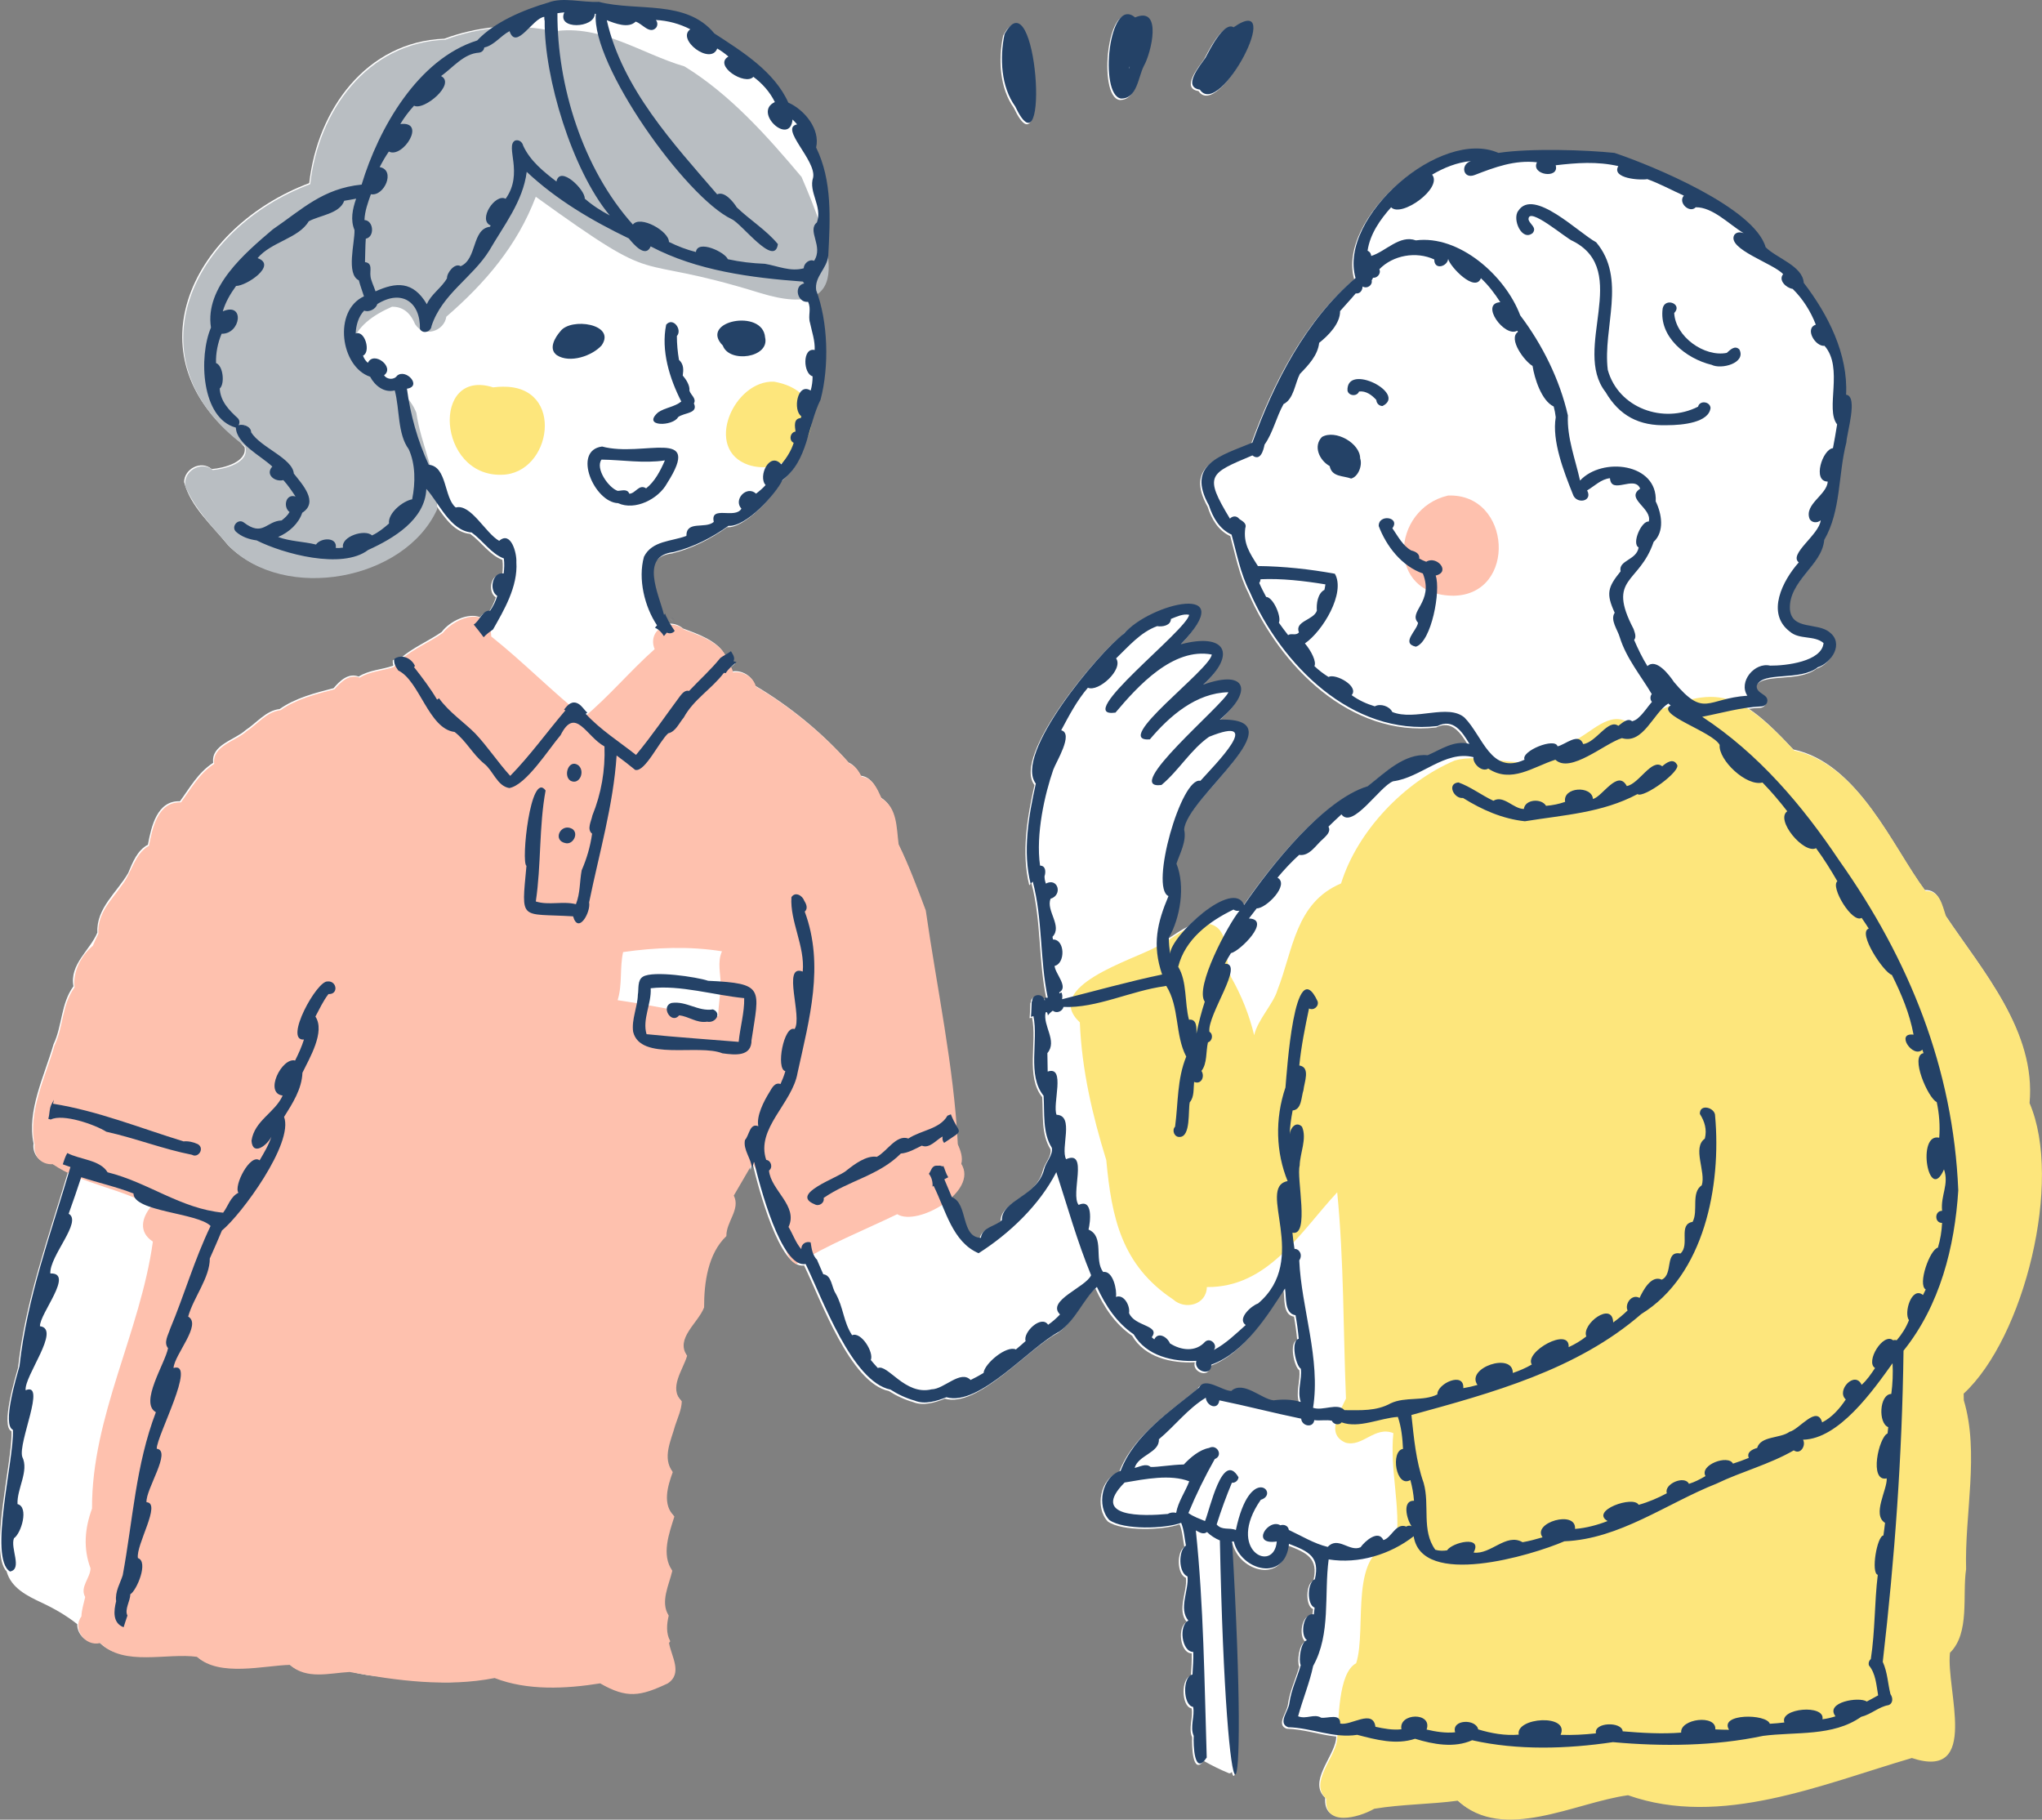
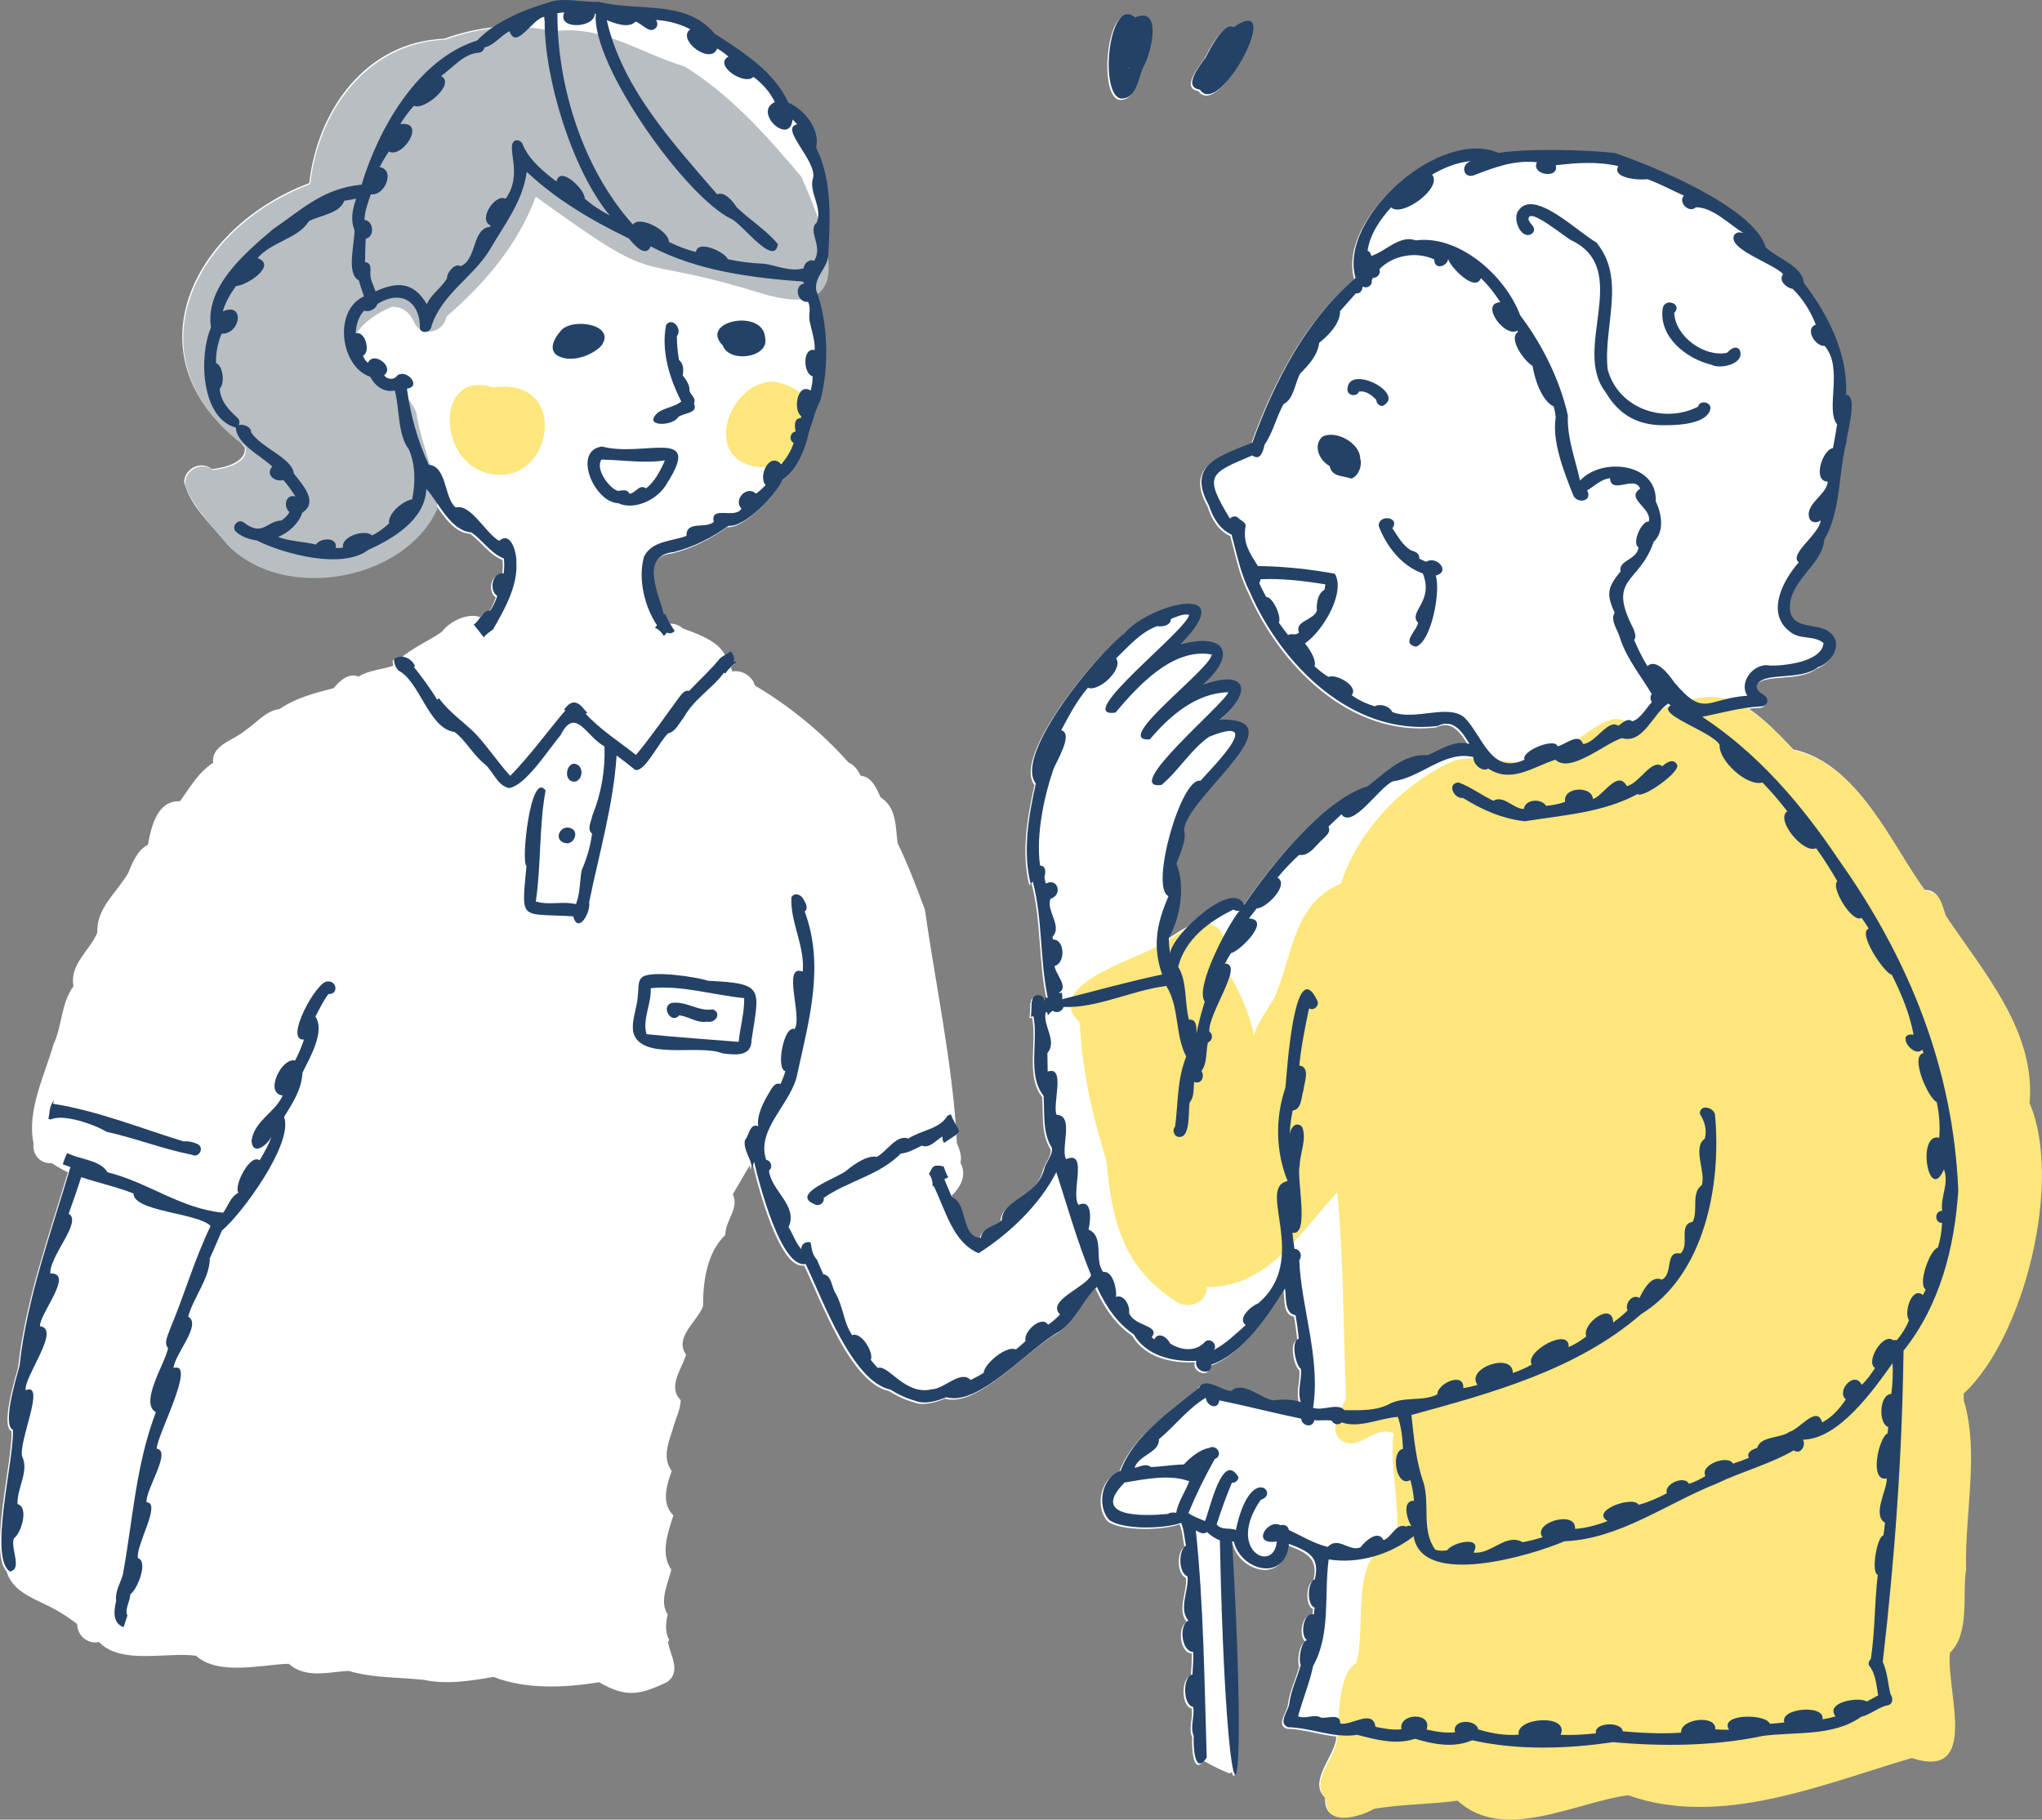
<svg xmlns="http://www.w3.org/2000/svg" id="_レイヤー_2" data-name="レイヤー_2" viewBox="0 0 540 481.16">
  <rect x="0" y="0" width="540" height="481.16" fill="#808080" stroke="none" />
  <defs>
    <style>
      .cls-1 {
        fill: #b9bec2;
      }

      .cls-2 {
        fill: #fff;
      }

      .cls-3 {
        fill: #fec1ae;
      }

      .cls-4 {
        fill: #fde67c;
      }

      .cls-5 {
        fill: #244267;
      }
    </style>
  </defs>
  <g id="_レイヤー_1-2" data-name="レイヤー_1">
    <g>
      <g>
        <path class="cls-2" d="M536.49,291.42c1.73-18.97-12.24-34.71-22.13-49.47-.98-2.8-1.56-6.78-5.39-6.62h0s0,0,0,0c-8.52-11.37-17.57-33.57-34.75-37.16-4.58-4.94-8.29-8.46-11.74-10.75.91-.11,1.82-.2,2.74-.25.79.04,1.55-.38,1.77-1.18.47-2.15-2.96-2.05-2.78-4.29,1.51-3.94,11.34-1.09,16.14-4.87,3.74-1.2,6.96-6.34,3.13-9.26-3.18-2.69-9.96-.47-10.49-6.05-.43-7.49,8.43-11.47,9.07-18.36,4.49-7.8,3.64-17.2,5.86-25.83.1-2.43,3.18-12.24-.08-12.58.56-10.75-4.78-21.24-11.2-29.59-.27-4.47-7.19-6.5-10.08-9.42-2.97-10.43-29.78-21.52-39.97-24.93-7.36-.77-22.06-1.29-30.68,0-15.26-6.71-42.45,17.03-37.79,33.08-13.22,11.24-21.54,27.65-27.29,43.54-8.36,3.46-17.59,5.64-11.47,16.6,1.01,3.19,2.81,6.29,5.98,7.72,1.38,5.05,2.34,10.26,4.76,15.01,8.38,19.35,27.02,38.24,49.67,35.6,4.16-2.09,6.54,1.47,8.48,4.73-3.99-1.09-7.55,1.47-11.06,2.99-6.1-.6-11.37,4.68-15.89,8.21-11.81,3.63-25.65,21.14-32.66,31.4-1.84-4.61-9.36.11-14.52,5.32-1.82.89-3.62,2.17-5.36,3.3,2.99-5.25,4.39-13.59,1.99-19.56.91-2.71,2.73-5.97,2.04-8.98.36-8.23,30.88-29.66,9.44-29.11,8.64-7.2,7.44-13.5-4.38-9.24,9.08-8.33,5.73-13.78-5.95-10.67,16.13-16.73-8.06-10.91-15.08-2.79-6.73,5.07-29.22,31.89-23.26,39.62-1.93,8.58-3.51,18-1.37,26.51.17-.21.36-.41.56-.6,2.65,9.96,1.82,20.49,3.97,30.7-.28.02-.55.03-.82.02.02.23.03.45.06.67-.03,0-.05,0-.08.01-.41-1.96-3.34-1.81-3.28.25-.04,0-.07,0-.12.01-.08,1.35-.08,2.73-.21,4.09.22-.01.45-.08.65-.19,1.38,6.65-1.72,15.61,2.69,21.06.31,4.55-.34,9.76,2.19,13.78.35,1.93-1.58,3.68-2.05,5.72-1.84,7.17-11.22,8.02-11.16,13.38-1.66,1.71-5.18,1.79-5.56,4.7-5.41-.17-3.31-9.06-7.67-10.76-.05-.11-.09-.22-.14-.33,2.92-2.65,4.55-6.01,2.75-9.12.35-1.22.14-2.86-.92-5.14-.04-.76-.09-1.51-.13-2.27.43-.47.32-.81-.09-1.54-1.33-19.16-5.52-38.94-8.25-58.03-2.22-5.9-4.43-11.87-7.2-17.52-.61-4.49-.22-9.39-4.49-12.13-1.11-2.39-2.31-5.43-5.3-5.74-.7-1.44-1.71-2.86-3.22-3.5-6.82-7.74-15.48-14.88-24.73-20.34-.65-2.49-3.48-4.2-6.01-3.72,0,0,0,0,0,0,0,0,0,0,0,0-.09-.4-.22-.76-.38-1.09.39-.34.78-.68,1.17-1-.27-.09-.54-.17-.82-.23.53-.94-.21-1.84-.66-2.65-.37.28-.77.52-1.16.75-1.82-3.86-7.41-5.76-11.13-7.13-1.26-1.07-2.69-1.42-4.01-1.27-.2-.35-.4-.7-.56-1.07,0,0,0,0,0,0,0,0,0,0,0,0,0,0,0,0,0,0-.23-.38-.44-.81-.55-1.25-.1.1-.21.21-.29.33,0,0,0,0-.01.01-1.41-5.65-6.49-15.59,2.55-16.62,5.2-1.27,10.2-3.85,14.5-6.93,4.53.37,12.42-8.2,14.27-12.11,4.33-3.28,5.81-8.14,7.22-13.07.16-.46.3-.93.4-1.4.68-2.34,1.4-4.66,2.46-6.79,2.28-8.69,1.98-20.09-.96-28.37,3-1.91,3.64-5.74,3.03-10.31.47-9.36,1.01-19.35-3.25-28,1.14-4.86-3.09-9.99-7.35-11.87-3.71-8.26-12.22-13.51-19.56-18.29-7.46-9.03-20.4-5.7-30.54-8.33-4.41.22-9.53-1.33-13.38.19-4.58,1.33-9.76,3.36-14.02,6.14-4.53.48-9.01,1.51-13.08,3.04-20.65.79-33.57,18.79-35.74,38.19-30.36,11.4-47.98,45.13-18.32,68.44.36.45.77.89,1.21,1.32.79,3.99-5.49,5.61-8.66,5.85-2.89-2.41-7.27-.05-7.32,3.43,1.68,6.53,7.44,11.51,11.61,16.67,14.65,14.9,46.42,9.21,55.05-9.73,0-.24,0-.49,0-.73,2.39,3.48,5.02,7.18,8.99,7.5,2.9,2.07,5.17,5.62,8.52,6.87.17,1.31.12,2.67-.05,3.97-3.07-.53-3.94,4.57-1.69,5.93-.43,1.4-1.06,2.72-1.89,3.92-.99-.13-1.67.52-2.3,1.33-3.07-1.22-7.92.96-10.13,3.92-3.55,2.45-7.61,4.12-10.84,6.9-.7-.04-1.42.12-2.08.59-.05.5.02.92.15,1.32-.04.05-.09.09-.13.14-2.99,1.04-6.27,1.1-9.05,2.84,0,0,0,0,0,0,0,0,0,0,0,0-2.68-1.07-5.01,1.12-6.63,3.07-4.91,1.27-10.09,2.58-14.27,5.52-3.63.4-6.08,3.67-8.99,5.57-2.9,2.65-9.19,3.86-8.58,8.64-4.05,2.64-6.1,6.52-8.79,10.17-6.06-.23-7.58,6.71-8.47,11.48-2.81,1.51-4,4.57-5.22,7.5-3.03,5.24-8.45,9.26-8.15,15.74-1.97,4.75-7.39,8.36-6.32,14.19-3.37,4.65-2.91,10.38-5.28,15.37-2.39,8.32-7.1,17.58-5.27,26.23-.41,2.62,1.54,5.41,4.81,5.18h0c1.37.93,2.8,1.72,4.27,2.42-5.11,17.18-11.26,33.97-13.18,51.64-.77,2.79-4.64,15.51-1.74,16.83.39,7.39-6.07,32.32-1.26,37.08,0,.02,0,.05,0,.07,1.21,4.31,5.45,6.41,9.2,8.16,3.4,1.59,6.57,3.42,9.45,5.7-.09,2.8,2.68,5.46,5.75,4.71,5.79,6.12,17.82,2.58,25.67,3.65,5.88,5.38,17.73,2.28,24.51,2.12h0c4.49,4,10.52,2.15,15.81,1.88,6.53,1.92,13.11,1.65,19.89,2.37,6.12,1.3,12.43.26,18.45-.78,8.66,3.39,18.88,2.86,27.92,1.41,0,0,0,0,0,0,0,0,0,0,0,0,7.07,4.08,10.57,3.44,17.85.02,4.05-2.67.96-7.15.36-10.69.11-.15.23-.3.34-.47-1.15-2.07-.95-4.5-.41-6.77-2.31-3.63.09-8.09.95-11.86-2.97-4.26-.85-9.86.55-14.35-3.27-3.17-1.78-8.03-.43-11.74-2.85-3.84-.43-8.35.64-12.35.68-2.14,1.66-4.09,1.74-6.38-3.58-3.47.31-8.28,1.41-12.05,0,0,0-.01-.01-.01-3.21-4.53,2.93-8.66,4.5-12.77-.03-6.46,1-14.22,5.9-18.86-.08-3.8,3.8-7.07,1.96-10.71,1.5-2.55,2.98-5.11,4.46-7.66.11.4.2.8.23,1.21.16-.56.31-1.13.47-1.7.02,0,.04.01.06.02.03.05.05.1.08.15,1.33,5.78,7.14,28.03,13.55,26.75,4.4,9.02,12.21,31.11,22.44,33.22,1.98,1.27,4.15,2.28,6.41,2.92,2.65,1.1,5.83.12,8.38-.9,8.75,2.52,21.99-13.26,29.85-17.35,4.39-3.06,6.14-8.27,9.95-11.82,2.31,4.99,5.18,9.41,9.73,12.54,3.33,5.74,10.45,7.32,16.57,7.01-.83,2.73,4.09,4.31,3.95,1.01,8.9-3.2,14.96-13.15,19.49-20.14.41,2.3-.24,6.57,2.79,7.07.37,2.05.66,4.14.85,6.23-2.2.46-.83,7.07.56,7.93.34,2.89-1.04,5.69-.04,8.77-2.43-.72-4.89-.74-7.15-.43-3.24-.29-8-5.34-11.24-2.48-2.42-.04-6.97-3.89-8.5-.88-7.68,6.29-17.19,12.53-20.74,22.01-4.99,1.55-6.45,9.35-2.98,13,3.77,2.69,14.78,2.32,18.99.74.76,1.81.87,4.03,1.26,6-2.03,1.3-2.03,7.2.42,8.18.4,3.65-2.46,8.53.23,11.68-2.56,1.15-1.87,8.24,1.29,8.28.05,1.99-.07,3.84-.21,5.98-2.65.45-2.58,8.11.18,8.56.49,2.42-.92,5.28.15,7.65-.11,2.21.08,10.12,3.07,6.25,2.15,1.21,4.35,2.31,6.63,3.24.29.12.63-.08.78-.34,1.55,6.09,2.4-13.86-.32-60.56.16.04.31.04.46.04,1.86,7.75,13.6,10.81,14.58.61,5.2,1.98,8.25,3.44,6.85,9.36-2.03.78-2.17,6.74-.07,7.51-.05.6-.13,1.2-.21,1.79-2.86-.69-3.69,5.57-1.81,6.82-1.66.36-2.28,5.28-1.65,6.6-.98,3.48-2.49,6.38-3,10.06-.2,2.01-3.18,5.3-.33,6.35,4.52.11,8.75,1.62,13.13,2.08-.02.29-.04.58-.07.84-.75,4.76-7.38,11.21-2.86,15.33-.57,7.57,8.6,5.01,12.71,2.66,7.3-1.22,14.76-1.15,22.1-2.14,0,0,0,0,0,0,0,0,0,0,0,0,11.98,11.15,30.99.45,45.01-1.44,24.51,8.69,51.39-2.93,75.06-9.84,18.19,6.02,8.94-18.14,10.09-27.84,5.33-5.24,3.21-15.19,4.27-22.1-.42-14.56,3.56-30.74-.61-44.66-.03-.59-.04-1.17-.04-1.75,16.02-14.77,26.31-56.24,17.43-76.82Z" />
        <path class="cls-2" d="M177.43,163.82c.18.14.35.32.56.44-.29-.21-.56-.45-.83-.73.09.09.18.19.27.29Z" />
        <path class="cls-2" d="M198.07,309.05v.04s0-.09,0-.14c-.02.23-.06.46-.1.7.03-.2.07-.4.09-.59Z" />
-         <path class="cls-2" d="M265.28,9.4c-1.35,6.41-.89,13.94,2.81,19.1,9.36,19.78,5.8-35.04-2.81-19.1Z" />
        <path class="cls-2" d="M296.03,26.44c4.35.1,4.56-5.7,6.1-8.64,1.89-3.3,5.03-15.92-2.33-12.81-6.96-5.89-9.59,20.43-3.77,21.44ZM298.38,17.92c-.03.22-.04.44-.17.62.05-.21.08-.43.17-.62Z" />
        <path class="cls-2" d="M316.94,24.08c5.31,7.93,22.8-26.09,8.92-16.49-2.61-1.58-6.41,6.12-7.44,8.06-1.38,2-6.2,7.73-1.48,8.43Z" />
      </g>
      <g>
        <path class="cls-1" d="M211.93,46.75c-8.98-10.68-18.86-21.8-30.92-29.19-11.47-3.36-22.06-11.18-34.56-9.26,0,0,0,0,0,0,0,0,0,0,0,0-9.21-2.2-19.73-1.15-28.68,2.2-20.64.79-33.57,18.79-35.74,38.19-31.12,11.63-48.17,46.45-17.2,69.32,1.33,4.38-5.32,6-8.57,6.28,0,0,0,0,0,0-3.02-2.59-8.06.33-7.22,4.38,2.53,5.98,7.31,10.83,11.52,15.72,14.65,14.9,46.42,9.22,55.05-9.73.18-8.64-4.27-16.98-5.51-25.5-3.03-8.05-13.74-9.68-17.11-17.64,1.04-5.18,5.9-8.31,10.69-10.42,2.46,0,4.63,1.14,6.09,4.62,2.33,3.65,7.7,1.88,8.26-1.97,10.27-8.91,18.73-18.74,23.66-31.72,0,0,0,0,0,0,0,0,0,0,0,0,34.96,25.21,23.3,14.3,59.24,25.42,26.78,8.26,18.11-14.23,11.01-30.72Z" />
        <path class="cls-4" d="M133.07,102.25c-.84,0-1.72.06-2.66.18,0,0,0,0,0,0,0,0,0,0,0,0-16.42-5.22-14.83,23.6,2.26,23.11,13.26-.23,16.89-23.48.41-23.28Z" />
        <path class="cls-4" d="M204.71,100.93c-10.67-.5-18.82,17.97-6.7,22.03,14.56,4.53,25.5-18.68,6.7-22.03Z" />
        <path class="cls-4" d="M514.6,242.23c-.98-2.8-1.57-6.78-5.39-6.62h0c-8.52-11.37-17.57-33.57-34.75-37.16-16.49-17.78-21.83-17.23-43.55-7.17,0,0,0,0,0,0,0,0,0,0,0,0-5.18-3.77-10.37,2.83-14.96,4.7-2.62,1.62-6.59,1.71-7.95,4.86-7.25,2.34-16.13-1.87-23.36.28-13.23,5.62-25.66,18.55-30,32.48-12.09,5.11-12.65,17.58-16.83,28.22-1.02,3.56-5.31,7.94-6.14,11.92,0,0,0,0,0-.01,0,0,0,0,0,.01-1.3-5.26-3.27-10.4-6.2-15.5-1.91-4.79.38-13.95-7.06-14.07-4.37,0-8.81,4.61-12.7,6.25-6.28,3.46-30.22,10.47-20.15,19.93.51,12.49,3.3,24.49,6.99,36.4,1.42,15.23,4.04,27.77,17.68,36.85,3.08,2.83,8.79,1.53,8.92-3.27,16.21.14,24.68-14.51,34.47-25.06,0,0,0,0,0,0,0,0,0,0,0,0,1.78,18.06,1.58,36.31,2.32,54.55-1.65,3.55-5.45,9.39-.09,11.66,4.51,1.24,7.68-4.49,12.62-2.53-1,9.82,2.05,19.46.73,29.25-12.86,1.2-7.61,22.51-10.57,31.6-4.85,2.57-4.56,15.3-5.06,20.49-.75,4.76-7.38,11.21-2.86,15.33-.57,7.57,8.6,5.01,12.71,2.66,7.3-1.22,14.76-1.15,22.1-2.14,0,0,0,0,0,0,0,0,0,0,0,0,11.98,11.15,30.99.45,45.01-1.44,0,0,0,0,0,0,24.51,8.69,51.39-2.93,75.05-9.84,18.19,6.02,8.94-18.14,10.09-27.84,5.33-5.24,3.21-15.19,4.26-22.1-.42-14.56,3.56-30.74-.61-44.66-.03-.59-.04-1.17-.04-1.75,16.02-14.77,26.31-56.24,17.43-76.82,1.73-18.97-12.24-34.71-22.13-49.47Z" />
-         <path class="cls-3" d="M254.21,307.73s0,0,0,0c.47-1.65-.2-3.55-.92-5.14-1.01-20.47-5.55-41.4-8.47-61.84-2.21-5.89-4.43-11.85-7.18-17.49-.59-4.48-.31-9.54-4.5-12.16-1.11-2.39-2.31-5.43-5.31-5.74-.7-1.45-1.71-2.86-3.21-3.5-6.83-7.74-15.48-14.88-24.73-20.33,0,0,0,0,0,0,0,0,0,0,0,0h0c-.64-2.49-3.49-4.2-6.02-3.71-.19-.92-.66-1.81-1.31-2.39h0s-.01-.01-.02-.02c-.73-5.18-7.38-7.34-11.66-8.94-3.95-3.36-9.78.28-7.76,5.18-6.47,5.75-12,12.42-18.64,17.97-8.5-6.75-16.04-14.54-24.57-21.32-.31-8.17-9.19-5.44-12.85-.9-4.33,2.99-9.48,4.8-12.9,8.95-2.99,1.05-6.27,1.11-9.05,2.84-2.78-1.08-4.98,1.17-6.67,3.07-4.88,1.27-10.1,2.59-14.23,5.52-3.63.4-6.09,3.67-8.99,5.57-2.89,2.65-9.19,3.86-8.58,8.63h0s0,0,0,0h0c-3.93,2.52-6.11,6.54-8.78,10.18-6.13-.2-7.56,6.72-8.47,11.49-3.88,2.12-4.54,7.18-7.23,10.5-2.78,4.01-6.45,7.32-6.14,12.72,0,0,0,.01,0,.02-.53,1.03-1.01,2.09-1.45,3.17,0,0,0,0,0,0-3.11,2.6-5.39,6.91-4.86,11.03-3.4,4.62-2.91,10.37-5.29,15.35-2.39,8.33-7.09,17.57-5.27,26.23-.35,2.66,1.41,5.35,4.82,5.18,7.92,5.36,17.84,6.3,26.07,11.06-2.58,3.1-3.47,6.87.39,9.4-3.35,24.05-16.2,46.25-16.09,70.56,0,0,0,0,0,.02-1.92,5.26-2.38,10.49-.4,15.8-.04,2.59-2.9,4.95-1.41,7.6-.37,1.7-.94,3.38-1,5.13-2.47,3.3.99,8.03,4.95,7.04,6.4,6.29,17.7,2.51,25.66,3.65,5.88,5.39,17.73,2.28,24.51,2.12h0c4.49,3.99,10.52,2.15,15.81,1.88,12.4,2.29,25.73,4.08,38.34,1.6,8.66,3.38,18.88,2.86,27.92,1.41,0,0,0,0,0,0,0,0,0,0,0,0,7.06,4.07,10.58,3.44,17.85.02,4.06-2.67.96-7.16.35-10.7h0s0,0,0,0h0s.06-.07.08-.11h0c.09-.11.17-.23.25-.35-1.15-2.08-.95-4.53-.41-6.77-2.31-3.65.09-8.08.95-11.86-2.97-4.25-.85-9.86.55-14.35-3.27-3.18-1.78-8.03-.43-11.74-2.85-3.84-.44-8.34.64-12.34,0-.05.03-.09.04-.14,0,.01,0,.02,0,.03.69-2.1,1.62-4.02,1.71-6.27-3.57-3.46.31-8.28,1.41-12.05,0,0,0-.01-.01-.01-3.2-4.55,2.93-8.65,4.5-12.77-.03-6.46,1-14.22,5.89-18.86-.08-3.79,3.8-7.09,1.96-10.71,1.68-2.85,3.32-5.71,4.99-8.57,1.23,2.39,2.84,4.27,3.06,6.89.69,4.07,4.2,6.92,5.37,10.75-.17,3.17.07,7.46,3.09,9.06,8.45-5.22,17.78-8.9,26.71-13.21,0,0,0,0,0,0,5.4,3.35,21.52-6.06,16.95-13.29,0,0,0,0,0-.01ZM190.6,260.52c-.09,2.74-.66,5.47-.65,8.22-8.99-.9-17.68-2.98-26.62-4.27,1.31-4.17.5-8.51,1.45-12.72,8.59-1.23,17.49-1.59,26.15-.2-1.3,2.86-.34,5.98-.33,8.96Z" />
-         <path class="cls-3" d="M382.93,131.03c-15.12,3.52-16.51,26.47,1.47,26.49,16.88-.27,15.38-27.12-1.47-26.49Z" />
        <g>
          <path class="cls-5" d="M405.33,61.59c1.15-1.41-.74-2.28-1.11-3.49-.29-3.93,10.16,5.16,11.7,5.63,15.55,7.9-.27,28.55,8.65,39.92,3.69,6.31,8.91,9.03,16.27,8.78,4.16,0,11.08-.7,11.51-4.58-.17-1.71-2.87-2.05-3.3-.32-9.14,4.65-21.06.43-23.88-9.73-1.37-11.11,5.08-24.12-3.08-33.75-4.58-2.43-16.57-14.52-20.59-8.3-1.69,2.2.98,8.24,3.84,5.85Z" />
          <path class="cls-5" d="M452.6,96.45c2.55,1.34,9.23-.43,7.37-4.05-1.2-1.19-2.41.1-3.34.91-5.88,1.17-13.57-4.25-13.89-10.54,2.32-2.37-2.41-4.24-3.05-1.23-1.06,7.57,6.21,13.29,12.9,14.92Z" />
          <path class="cls-5" d="M365.6,107.36c6.64-3.29-9.61-11.59-9.26-4.07-.02-.05-.01-.11-.02-.16.14,1.56,2.51,1.85,3.07.4,1.82-.25,3.43.95,4.58,2.24.03.88.76,1.61,1.64,1.59ZM356.3,103.1c-.03-.21-.03-.42.02-.62-.04.21-.05.42-.02.62Z" />
          <path class="cls-5" d="M359.69,121.22c.01-4.01-6.52-7.73-10.1-5.68-2.39,2.45-.68,6.19,2.04,7.7h0c.57,2.93,3.53,2.5,5.67,3.3,1.91-.48,3.04-3.53,2.39-5.32Z" />
          <path class="cls-5" d="M377.15,148.54c-.64-.24-1.26-.52-1.85-.86.21-1.27-1.05-1.87-2.09-2.12-2.28-1.26-3.55-3.8-5-5.88,2.18-2.99-3.7-3.83-3.61-.58,2.01,5.34,6.09,10.6,11.67,12.54,3,7.56-4,10.08-1.27,13.03-.32,2.11-4.61,5.4-.59,6.33,4.16-1.26,6.64-14.9,5.25-18.81,4.12-.98.22-5.4-2.51-3.64Z" />
          <path class="cls-5" d="M517.86,314.77c-1.33-32.21-12.94-61.03-31.5-87.26-9.79-14.63-21.39-28.26-36.22-37.98,5.09-.98,10.14-2.47,15.43-2.73.79.04,1.55-.38,1.77-1.19.47-2.15-2.97-2.05-2.78-4.29,1.51-3.95,11.34-1.09,16.14-4.87,3.74-1.2,6.96-6.34,3.13-9.26-3.18-2.69-9.96-.47-10.49-6.05-.43-7.49,8.43-11.47,9.07-18.36,4.49-7.8,3.64-17.2,5.86-25.83.1-2.43,3.18-12.24-.08-12.58.56-10.75-4.78-21.24-11.2-29.59-.27-4.47-7.19-6.5-10.08-9.42-2.97-10.43-29.78-21.52-39.97-24.93-7.36-.77-22.06-1.29-30.68,0-15.26-6.71-42.45,17.03-37.79,33.08-13.22,11.24-21.54,27.65-27.29,43.54-8.36,3.46-17.59,5.64-11.47,16.6,1.01,3.19,2.81,6.29,5.98,7.72,1.38,5.05,2.34,10.26,4.76,15.01,8.38,19.35,27.02,38.24,49.67,35.6,4.16-2.09,6.54,1.47,8.48,4.73-3.99-1.09-7.55,1.47-11.06,2.99-6.11-.6-11.37,4.68-15.89,8.21-11.81,3.63-25.65,21.14-32.66,31.4-2.86-7.16-19.41,8.18-19.56,12.89-.2-1.39-.32-2.8-.35-4.21,3.02-5.24,4.44-13.63,2.03-19.62.91-2.71,2.73-5.97,2.04-8.98.36-8.23,30.88-29.66,9.44-29.11,8.64-7.2,7.44-13.5-4.38-9.24,9.08-8.33,5.73-13.78-5.95-10.67,16.13-16.73-8.06-10.91-15.08-2.79-6.73,5.06-29.22,31.89-23.26,39.62-1.93,8.58-3.51,18-1.37,26.51.17-.21.36-.41.56-.6,2.65,9.96,1.82,20.49,3.97,30.7-.28.02-.55.03-.82.02.02.23.03.45.06.67-.03,0-.05,0-.08.01-.4-1.96-3.34-1.81-3.28.25-.04,0-.07,0-.12.01-.08,1.36-.08,2.73-.21,4.09.22-.01.45-.08.65-.19,1.38,6.65-1.72,15.61,2.69,21.06.31,4.55-.34,9.76,2.19,13.78.35,1.93-1.58,3.68-2.05,5.72-1.84,7.17-11.22,8.02-11.16,13.38-1.66,1.71-5.18,1.79-5.56,4.7-5.41-.17-3.31-9.06-7.67-10.76-.66-1.57-1.34-3.15-1.99-4.72.34-.18.68-.36,1.03-.54-.61-.95-.84-2.01-1.3-3-.1.05-.19.11-.28.16-.37-.33-.97-.2-1.41-.22-1.41-.05-1.5,1.36-2.13,2.14.76.96,1.06,2.2.96,3.41.1-.07.2-.15.29-.23,3.21,6.48,5,14.88,11.9,17.83,8.1-5.15,16.08-12.7,20.55-21.44,2.96,9.14,5.51,18.29,9.2,27.26-1.4,3.21-11.93,6.71-8.22,10.37-.96,1.02-2,1.94-3.15,2.73-1.8-2.74-6.75,2.06-5.94,4.3-.84.77-1.71,1.5-2.58,2.23-2.46-1.17-8.34,3.74-8.55,6.21-1.18.7-2.12,1.23-3.43,1.86-2.67-2.77-7.01,2.45-10.32,2.47-7,1.71-11.6-6.78-14.21-5.63-.63-.7-1.27-1.4-1.86-2.12.87-2.02-2.54-7.58-4.95-6.56-2.34-3.59-2.24-7.3-4.38-11.1-1.05-1.58-.98-4.76-3.24-5.02-.53-1.25-1.1-2.48-1.62-3.74.01,0,.02-.01.03-.02-1.27-1.23-1.49-3-1.75-4.66-1.07-.31-2.43.19-2.48,1.78-1.45-1.64-2.26-4.04-3.37-5.87,2.66-5.54-4.72-9.72-5.16-14.91,1.08-.79.58-2.65-.74-2.82-2.81-8.32,6.93-14.9,8.3-23.06,3.08-14.1,7.15-28.39,1.89-42.58.89-.77.45-1.99-.11-2.83-.46-1.4-2.41-2.58-3.41-.99-.42,6.4,3.61,12.95,2.99,19.66-5.57-2.11.03,12.06-2.16,15.21-2.84-1.12-5.02,10.57-2.44,11.13-.33,1.17-.78,2.3-1.28,3.4-1.47-.53-2.25,1.01-2.86,2.05-1.57,2.51-3.56,6.41-3.01,9.1-2.29-.91-2.38,2.45-3.53,3.66-.53,2.6,1.69,4.92,1.88,7.56.16-.56.31-1.13.47-1.7.04.01.08.02.11.03,1.27,5.58,7.12,28.17,13.58,26.88,4.4,9.02,12.21,31.11,22.44,33.22,1.98,1.27,4.15,2.28,6.41,2.92,2.65,1.1,5.83.12,8.38-.9,8.75,2.52,21.99-13.26,29.85-17.35,4.39-3.06,6.14-8.27,9.95-11.82,2.31,4.99,5.18,9.41,9.73,12.54,3.33,5.74,10.45,7.32,16.57,7.01-.83,2.73,4.09,4.31,3.95,1.01,8.9-3.2,14.96-13.15,19.49-20.14.41,2.3-.24,6.57,2.79,7.07.37,2.05.66,4.14.85,6.23-2.2.46-.83,7.07.56,7.93.34,2.89-1.04,5.69-.04,8.77-2.43-.72-4.89-.74-7.15-.43-3.24-.29-8-5.34-11.24-2.48-2.42-.04-6.97-3.88-8.5-.88-7.68,6.29-17.19,12.53-20.74,22.01-4.99,1.55-6.45,9.35-2.98,13,3.77,2.69,14.78,2.32,18.99.74.76,1.81.87,4.03,1.26,6-2.03,1.3-2.03,7.2.42,8.18.4,3.65-2.45,8.53.23,11.68-2.56,1.15-1.87,8.24,1.29,8.28.05,1.99-.08,3.84-.21,5.98-2.65.45-2.58,8.11.18,8.56.49,2.42-.92,5.28.15,7.65-.12,2.3.09,10.77,3.44,5.73-.62-20.06-.8-40.06-2.88-60.06.91.49,2.01,1.22,2.95.43.97.94,2.18,1.73,3.41,2.22,1.64,81.77,8.07,83.18,3.23.26.15.04.31.04.46.04,1.86,7.75,13.6,10.81,14.58.61,5.2,1.98,8.25,3.44,6.85,9.36-2.03.78-2.17,6.74-.07,7.51-.05.6-.13,1.2-.21,1.79-2.86-.69-3.69,5.57-1.81,6.82-1.66.36-2.28,5.28-1.65,6.6-.98,3.48-2.49,6.38-3,10.06-.2,2.01-3.18,5.3-.33,6.35,6.26.15,11.95,3,18.28,2.01,4.94,1.29,10.27,2.72,15.29,1.04,4.78,1.48,10.36,2.51,15.09.39,11.99,2.71,25.12,2.31,37.24.5,13.09,1.2,26.94,1.05,39.67-1.65,8.7-1.15,18.46.24,25.98-5.05,2.59-.61,4.65-2.66,7.2-3.08,1.27-.45,1.22-1.96.54-2.9-.73-2.87-.76-5.72-2.04-8.55,3.19-27.74,5.12-54.33,5.49-82.28,9.63-11.96,13.54-27.45,14.48-42.4ZM367.87,54.81c2.7,2.82,13.71-5.06,10.85-8.63,3.1-1.83,6.6-3.25,10.26-3.59-2.88.89-2.08,4.9,1.01,3.68,5.35-2.07,10.54-4.01,16.46-3.36-1.73,3.35,6,4.54,4.95.79,5.61-.65,10.86-1.06,16.56.22-1.91,3.28,5.77,3.8,7.67,3.45,3.33,1.2,6.44,2.92,9.66,4.36-1.65,1.86,1.53,4.78,3.14,3.08,4.49-.07,8.77,4.49,12.68,6.85-.92-.33-1.87-.37-2.5.49-1.95,3.72,10.47,7.54,12.93,10.35-1.35,1.65.89,3.67,2.53,3.89,2.7,2.66,4.76,5.93,6.12,9.46-3.06.99-.11,5.87,2.3,5.59,5.14,5.83.1,16.74,3.33,20.78-.34,2.1-.7,4.21-1.1,6.28-2.77.3-5.51,8.81-1.39,8.84-.15,3.51-6.3,5.97-4.78,9.89.6,1.06,2.06,1.12,2.93.34-.36,3.81-8.55,8.94-5.8,11.14-4.23,4.76-8.76,13.45-2.36,18.3,2.54,2.22,6.41.9,8.91,3.02-.43,4.92-10.03,6.02-14.12,5.98-4.1-.97-8.47,4.24-6.03,7.95-10.78.74-11.31,5.99-19.39-3.6-1.33-2-4.74-6.39-7.03-4.22-1.36-2.2-2.5-4.55-3.52-6.92.68-.84.14-1.99-.15-2.91-7.17-13.75,1.49-11.78,5.31-23.02,2.94-2.75,2.15-7.44.55-10.71.51-10.13-14.17-11.8-20.01-5.51-1.26-5.7-3.46-11.2-3.22-17.23-2.14-9.44-6.76-18.74-12.6-26.45-3.97-10.56-16.2-21.31-27.6-19.83-4.28-1.55-7.95,2.93-11.8,4.12,0,0,0,0,0,0-.06-.57-.31-1.08-.97-1.38.65-4.41,3.3-8.21,6.23-11.49ZM338.19,164.65c.76-1.52-1.49-6.76-3.36-6.81-.65-1.22-1.29-2.43-1.83-3.7.2-.24.31-.58.36-.98,5.55-.25,11.47.43,17.14,1.36-.07.48-.15.97-.26,1.45-1.79.92-2.16,3.7-2,5.51-.86,2.52-5.95,2.74-4.74,5.74-.83.97-2.01.1-2.86.72-.85-1.08-1.67-2.17-2.46-3.3ZM387.3,189.76c-4.36-3.78-13.1.93-19.11-1.49-.72-1.55-3.17-2.33-4.63-1.5-2.18-.66-4.24-1.59-6.12-2.96,2.04-2.37-4.29-5.81-6.13-4.81-1.33-.83-2.59-1.79-3.72-2.87.59-1.11-.76-3.92-2.51-6,4.73-3.24,10.82-13.38,7.92-18.42-6.64-1.22-13.52-1.96-20.35-2.04-2.23-3.53-3.89-5.95-3.34-10.03.47-1.29-.77-1.83-1.59-2.42-.74-.98-1.86-.76-2.47-.08-6.95-11.51-5.53-11.88,5.94-16.72,2.1,1.62,2.9-1.25,3.22-2.86,2.22-3.11,3.1-7.29,5.03-10.72,2.69-1.31,3-5.44,4.3-7.95,2.24-2.3,4.75-4.93,5.11-8.24,2.45-1.93,5.59-5.12,5.53-8.39,1.36-1.57,2.8-3.07,4.13-4.67,1.19.13,1.79-.83,1.82-1.85,0,0,.02,0,.02.02,1.19.7,2.69-.36,2.38-1.65.15-.19.29-.41.35-.67,1.12.14,2.21-1.11,1.68-2.24,3.6-3.73,9.75-4.82,14.53-2.59-.03,2.93,3.48,1.86,3.67-.15h0c.48,2.07,7.14,9.04,8.66,5.1,2,1.86,3.65,4.06,5.13,6.35-5.54.31,1.17,9.46,4.47,7.54.07.1.14.2.21.29-2.73,1.85,1.79,7.87,3.85,9.02.51,3.32,2.37,9.21,5.59,10.73.25.93.44,1.88.54,2.84-1.05,6.2,2.11,14.32,4.52,20.34.85,2.76,5.38,1.99,3.78-.99,1.96-1.15,3.7-3,6.04-3.23.34,4.53,6.51-.95,7.99,2.77-4.04,2.65,3.26,5.16,2.27,8.69-1.91-.26-4.61,5.83-2.68,6.84-.53,3.42-5.43,3.36-4.77,6.32-3.43,4.24-3.88,5.91-1.56,10.95-1.28,1.91.8,4.54,1.34,6.49,1.74,5.6,5.7,10.33,8.46,15.02-.47.57-.46,1.52.05,2.06-1.22,1.38-2.17,2.99-3.57,4.19-.45.46-1.03.77-1.68.94-1.14-.98-2.59.43-3.64,1.21-2.64-1.98-5.83,4.35-9.28,4.83-1.22-3.23-4.72.15-6.79.59-.66-2.44-9.79,1.28-8.73,3.53-8.87,4.13-11.04-6.25-15.87-11.12ZM326.2,240.51c.48.34,1.06.42,1.58.29-2.96,3.56-11.94,20.3-9.18,24.06-.89,2.75-1.63,5.58-2.2,8.42.03-1.45.13-3.92-1.98-3.65-1.2-4.49-.45-10.08-2.85-13.99,1.81-7.24,8.12-12,14.62-15.13ZM276.56,233.6c-.21-.64-.38-1.35-.33-2.02.01,0,.02,0,.03,0,.32-1.08.28-2.65-1.22-2.7-1.19-8.29,1.26-18.92,3.5-25.37.74-2.05,5.47-9.56,2.09-10.41,2.09-3.91,4.16-7.87,7.06-11.25,2.79,1.23,9.48-4.87,7.46-7.76,3.3-3.16,6.43-6.91,10.85-8.52,1.39.23,3.62-.15,3.65-1.91,1.51-.59,3.17-1.42,4.81-1.1-.48,4.03-31.13,27.5-19.48,25.87,5.97-7.09,15.26-17.28,25.47-15.36-.38,3.97-26.72,23.18-16.38,22.44,5.2-6.18,12.23-12.29,20.77-12.47-1.17,3.23-28.49,25.92-17.7,24.53,4.61-3.84,7.73-9.35,12.6-12.75,15-6.06,1.5,7.42-2.3,11.65-5.05-1.24-13.46,28.29-8.44,30.47-2.94,6.97-4.39,12.85-1.68,20.74-8.85,1.85-17.7,4.34-26.45,6.54.1-.68.1-1.35-.22-1.82-.16.1-.32.23-.49.3-.02-.09-.02-.2-.04-.3,2.56-1.39-1.08-4.92-1.24-6.99,2.9-.65,2.78-7.04-.43-6.99-.04-.23-.08-.46-.12-.71,2.71-2.86-1.76-6.85-.52-10.06,3.28-.98,1.99-5.7-1.26-4.01ZM308.83,400.32c-6.47.61-20.71,1.04-11.43-8.31,0,0,0,0,0,0,5.46-.93,12.1-2.24,17.09-.32-1.04,2.79-2.95,5.41-3.46,8.34-.75-.19-1.6-.1-2.2.3ZM340.83,404.56c-.16-1.16-1.31-1.55-2.24-1.24-3.18-1.93-8.04,5.33-.95,4.28-.72,8.6-13.58,2.4-4.23-11.02,5.14-1.55-2.81-9.88-6.59,7.99,0,0,0,0,0,0h0c-1.77-.74-3.64.19-5.08-1.47,1.18-3.73,2.52-7.43,4.03-11.03.87.09,1.66-.58,1.75-1.45-4.26-7.25-7.58,8.58-8.86,11.58-1.46-.62-3.11-1.17-4.39-2.12,2.06-4.98,4.37-9.65,6.97-14.28,2.33-.88.59-4.06-1.51-2.93-2.47.44-4.93,2.5-6.67,4.37-3.21.06-6.91.72-8.77.66-1.25-1.07-2.9-.02-4.24.25.97-3.42,6.63-4,6.41-7.57,4.27-3.56,7.52-7.99,12.41-11,.2,2.2,3.21,3.44,3.58.7,7.28,1.49,14.35,3.35,21.65,4.85.12,1.96,3.16,2.6,3.46.38,1.51.23,3.24-.16,4.65.17.39.97,1.9,1.3,2.58.43,4.61,1.66,10.05-1.12,14.87-1.45.93,2.71,1.23,5.6,1.36,8.46-3.36.54-1.89,10.45,1.95,8.24.5,1.84.8,3.52.96,5.47-3.15-.12-1.99,4.77-.65,6.74,0,0,0,0,0,0-.44-.2-.94-.21-1.4.09-2.76-1.1-3.91,3.04-6.05,3.57-1.35-2.86-4.92.32-6.03,1.9-2.94,1.34-5.92-3.04-8.7-.09-3.66-.89-6.9-2.91-10.28-4.49ZM500.12,368.59c-3.16.14-3.47,7.75-.78,8.78-.05.55-.11,1.1-.18,1.66-2.33.97-4.98,12.91-.22,11.89.16,2.99-3.95,9.59-.45,11.76-.12,1.12-.27,2.23-.43,3.34-1.67.1-3.36,9.87-1.49,10.4-.9,7.46-.68,14.72-1.84,22.28-.47.4-.69,1.06-.49,1.68,1.8,2.16,1.94,5.11,2.43,7.91-1,.54-1.98,1.11-3,1.63-2.03-1.36-11.14.17-8.28,3.91-1.19.37-2.2.63-3.45.78.79-4.02-11.42-2.96-10.07.85-1.27.17-2.56.26-3.85.34-.88-2.69-13.47-2.76-10.78,1.59-1.21,0-2.42-.04-3.63-.1.32-4.05-9.37-2.81-9.03.85-5.09.4-10.36.09-15.46-.34-.22-2.63-7.67-2.45-7.08.54-3.1.33-6.23.51-9.35.39,2.52-5.63-11.96-4.65-11.07-.05-3.63.31-7.25-.34-10.72-1.39-.59-2.87-7.13-2.66-6.09.77-2.54.25-5.1-.15-7.55-.73,1.62-4.69-7.46-4.42-6.66-.07-2.32.26-4.61-.17-6.87-.66-.66-4.85-6.55-.17-9.32-.86.12-2.81-3.32-1.3-5.04-1.54-1.86-1.16-3.9.5-6.09-.38,1.19-4.42,3.06-8.9,3.98-13.31,4.72-8.46,2.86-18.86,4.1-28.17,7.91,1.27,16.28-1.29,22.48-6.12,2.14,13.77,31.14,5.09,39.85,1.33,14.58-.57,27.04-10.02,40.27-15.26,6.58-3.17,13.94-5.06,20.39-8.78,1.87,1.27,3.29-1.41,2.45-2.82,9.51-.19,18.52-13.01,23.68-20.22.14,2.7.03,5.42-.33,8.1ZM512.47,329.91c-2.12.44-5.43,9.76-3.22,11.06-.19.4-.45.95-.72,1.46-3.02-2.43-5.13,4.78-3.71,6.65-.75,1.95-1.88,3.73-3.24,5.31-.37-.09-.68-.08-.95.02-2.56-2.2-7.44,5.67-4.78,7.33-1.05,1.58-2.13,3.18-3.55,4.44-1.76-3.85-6.83,1.47-4.19,3.87-1.61,2.42-3.64,4.72-6.25,6.07-1.36-4.74-6.08,1.9-8.63,2.48-2.44,1.82-7.61,1.04-8.56,4.27-1.21.34-2.85,1.09-2.21,2.63-1.37.56-2.77,1.07-4.18,1.52-1.3-2.49-8.92.35-7.27,3.29-1.4.82-2.83,1.58-4.38,2.05-1.16-2.37-6.7.07-5.84,2.49-2.25,1.22-4.9,2.36-7.46,3.06-1.36-2.56-12.94,1.54-8.21,4.29-2.59,1.02-5.72,1.87-8.61,2.08.37-5.11-11.44-1.66-8.59,2.22-1.73.51-3.49.99-5.28,1.3-4.36-2.54-8.4,3.35-12.96,2.73,2.53-4.63-5.62-2.71-7.02-.58-1.03.15-2.1.15-3.1-.16-3.72-5.09-1.4-11.79-3.09-17.69-2.06-5.84-2.56-11.85-3.23-17.94,21.25-5.82,43.78-11.93,60.78-26.69,16.75-10.31,21.18-34.02,19.53-52.39.08-2.2-4.14-3.38-4.03-.53,1.26,1.99,1.92,4.1,1.31,6.54-3.39,2.4.35,8.78-.81,12.32-2.92,2-.85,6.76-2.42,9.68-3.94.67-.62,6.1-3.22,8.37-4.29-.83-1.76,5.49-4.95,6.91-2.78-1.31-4.94,2.89-5.86,4.83-2.07-1.18-3.99,1.63-3.16,3.33,0,0-.01,0-.02,0-1.18,1.14-2.48,2.21-3.79,3.16-.19-5.76-8.43.41-7.11,3.69-1.43,1.14-2.98,2.06-4.67,2.84.36-5.53-11.8,1.21-9.75,4.59-1.58.93-3.28,1.64-5.01,2.24.03-5.63-12.58-1.34-9.35,3.16-1.23.36-2.48.64-3.75.85.29-4.48-6.93-1.23-6.86,1.66-3.79,1.89-8.43.53-12.32,2.34-3.85,2.13-8,1.83-12.24,1.82-1.86-2.05-5.7.28-8.31-.62,2.05-12.87-3.12-26.48-3.65-38.99.99-1.42.03-3.08-1.26-3.03-.23-1.42-.41-2.85-.54-4.29,4.66,1.05.99-14.49,1.91-17.75.06-3.28,1.99-7.11.62-10.26-1.6-1.63-3.15.4-3.26,2.05.06-2.14.38-4.26.78-6.36,2.43-.22,2.25-3.57,2.86-5.36.18-2.01,1.95-6.07-1.1-6.53.51-5.09,1.52-10.08,2.57-15.08,1.23.66,2.71-.59,2.26-1.92-6.16-13.2-8.14,19.13-8.49,22.81-2.85,8.37-2.5,17.25.57,24.76-8.42,1.65,6.04,20.65-7.83,32.37-1.72.55-5.63,4.02-3.25,5.69-2.62,2.34-5.28,4.94-8.42,6.59h0s0,0-.01,0c1.11-1.35-.91-3.41-2.32-2.16-2.5,2.8-6.39,2.28-9.3.41-.64-1.63-3.1-3.17-4.13-1.05-.23-.17-.46-.36-.67-.57,2.4-3.23-4.62-2.79-6.01-6.42.35-1.78-1.3-5.06-3.46-4.23.31-1.72-.73-7.01-3.37-6.6-2.51-3.18.45-9.37-3.88-11.21.49-1.95,1.27-8.33-2.61-6.52-2.27-2.78,2.72-14.72-3.32-12.09-1.56-2.88,2.28-11.56-2.52-11.75-1.17-2.77,2.52-13.06-2.35-11.42-.04-1.62-.06-3.27-.08-4.88,2.73-3.22-1.28-7.22-.46-10.79.12-.01.24-.01.37-.02.06.22.14.41.2.58,0,.09,0,.19,0,.29.37-.49.82-.93,1.33-1.28.97.84,2.56.18,2.81-.99,8.77.39,17.85-4.29,26.83-5.49-.05,0-.09,0-.14.01.16-.03.32-.06.5-.08,3.55,5.65,2.25,12.91,5.28,18.69-2.45,6.03-2.1,12.16-2.95,18.53-.91.93-.21,2.8,1.18,2.72,3.02,0,2.23-7.02,2.7-9.17,1.23-1.39.95-3.64,1.15-5.39,1.9.81,2.9-1.43,1.95-2.9h0c1.55-1.99,1.14-5.12,1.71-7.55,1.2-.37,1.47-2.16.38-2.82-.55-4.54,9.43-18.15,4.09-17.98.51-.95,1.02-1.9,1.61-2.79,2.39-.49,10.83-8.93,4.76-9.17.68-.9,1.37-1.79,2.06-2.68,2.41.12,8.81-6.27,5.49-8.11,1.81-2.16,3.63-4.12,5.73-6.03,2.75.46,4.49-2.69,6.35-4.24.86-.85,2.11-1.9,1.4-3.22,1.13-1.1,2.25-2.18,3.43-3.25,2.96,4.02,10.14-7.43,13.67-8.75,7.36-.93,13.7-8.28,21.25-6.38-.25,1.69,2.23,4.09,3.9,3.02,6.13,4.04,11.83-.46,17.76-2.34,3.94,3.76,13.05-4.32,17.59-5.71,5.65,1.68,8.28-6.62,12.27-9.15.21.16.42.37.64.5-4.11,2.36,11.04,6.92,12.94,10.44-.35,4,7.07,11.05,11.33,9.95,2.34,2.4,4.5,4.95,6.55,7.6-3.25,2.27,4.39,11.39,7.61,9.76,2.03,2.73,3.92,5.78,5.64,8.75-1.91,1.5,3.92,11.22,6.42,9.68.65.93,1.28,1.87,1.88,2.83-3.08,1.06,4.02,11.71,6.12,12.25,2.53,5.05,4.7,10.23,5.73,15.8-4.9-.64-.17,6.38,2.33,3.97.11.3.21.62.31.92-3.71.64,1.22,11.96,3.49,12.93.66,3.09.91,6.28.66,9.43-6.07-1.4-2.81,17.76,1.26,8.37,1.4,4-.93,6.84-.5,10.96-2.04,0-2.05,3.23,0,3.2-.11,2.23-.46,4.39-1.11,6.55Z" />
          <path class="cls-5" d="M439.56,202.62c-2.74-2.23-6.15,4.69-9.36,5.23-2.41-4.52-6.41,2.79-8.95,3.42-.25-3.62-8.05-3.22-7.36.76-1.62.57-3.32.91-5.04,1.05-1.21-2.06-5.57-1.75-5.87.83-2.78,0-5.35-3.78-8.06-2.17-3.12-1.45-5.97-3.68-9.24-4.85-3.2.33-1.15,4.41,1.21,4.11,5.06,3.16,10.45,5.52,16.36,6.16,10.28-1.67,20.42-2.2,29.78-7.18,1.59,1.22,11.9-6.29,10.4-7.87-.98-1.72-2.83-.41-3.87.52Z" />
          <path class="cls-5" d="M177.79,163.44c.18.14.35.32.56.44-.29-.21-.56-.45-.83-.73.09.09.18.19.27.29Z" />
          <path class="cls-5" d="M168.03,203.58c2.55.62,6.39-7.7,8.69-9.68,1.96-.42,2.87-2.73,4.09-4.15,2.62-4.83,7.39-7.55,10.63-11.84.15.04.31.07.47.09.7-1.16,1.83-2.07,2.87-2.93-.27-.09-.54-.17-.82-.23.53-.94-.21-1.84-.66-2.65-.89.67-1.9,1.12-2.79,1.77,0,0,0,0,0,0-2.55,3.17-5.47,5.75-8.28,8.74-1.03-.3-1.8.61-2.38,1.35-3.88,5.22-7.43,10.49-11.66,15.57-4.49-3.55-9.41-6.65-13.3-10.87.14-.1.28-.21.42-.32-.85-.72-1.35-1.73-2.32-2.31-1.66-.98-2.87.2-3.83,1.54.12.06.25.11.36.18-4.9,5.74-9.3,11.91-14.59,17.32-3.34-3.67-5.93-7.68-9.25-11.21-2.94-2.97-6.92-5.61-9.58-9.3-.18.11-.35.24-.52.35-1.72-2.94-3.95-5.87-6.12-8.64.1-.07.19-.15.29-.22-.88-2.08-3.5-3.32-5.51-1.89-.13,1.23.39,2.06,1.07,3.04,5.64,2.69,8.04,15.43,14.91,16.26,3.09,2.39,4.75,5.88,7.84,8.4,2.38,1.87,3.4,5.89,6.62,6.43,4.46-.78,10.4-10.28,13.57-13.99,3.9-7.8,6.8.41,11.6,2.98.23,6.28-.85,12.49-3.2,18.27-.27,1.49-1.55,3.64-.07,4.81-.49,3.45-1.41,6.56-2.76,9.68-.56,3-.35,5.99-1.52,8.96-3.52-.88-7.14.36-10.61-.72,1.45-9.63.83-19.9,2.59-29.35-3.98-5.44-6.55,19.08-5.06,19.93-1.38,14.87-1.81,12.49,12.33,13.35,1.39,4.86,4.73-1.12,4.24-3.69,2.63-12.89,6.41-25.7,7.27-38.84,1.68,1.25,3.36,2.52,4.96,3.85Z" />
          <path class="cls-5" d="M112.77,129.31s0,0,0-.01c3.37,3.75,6.32,11.04,11.95,11.5,2.9,2.07,5.17,5.62,8.52,6.87.17,1.31.12,2.67-.05,3.97-3.07-.53-3.94,4.57-1.69,5.93-.43,1.4-1.07,2.72-1.89,3.92-2.01-.27-2.73,2.68-4.34,3.65.9,1.1,1.79,2.21,2.63,3.36.71-.8,1.62-1.44,2.49-2.07,2.81-4.97,6.6-11.29,6.16-17.79.14-2.37-1.43-8.37-4.54-5.63-3.58-1.96-7.51-9.9-11.48-8.82-3.16-2.52-2.25-10.87-7.16-11.3-2.94-6.4-4.82-13.11-5.76-20.11,4.07-.59-.19-5.41-2.59-3.45-.76,1.14-2.63,1.12-3.45-.1,2.93-2.16-2.76-6.56-4.28-3.29-.6-.49-1.04-1.16-1.29-1.9,2.13-.96.51-6.79-1.94-5.85.08-2.15.72-4.45,2.23-6.05,1.33.49,3.1-.41,3.5-1.75,6.42-3.97,11.41-.57,11.27,6.66.88,1.37,2.92.66,3.06-.85,2.8-8.51,10.82-12.78,15.27-19.95,3.82-6.61,8.92-13,9.9-20.81,7.87,7.39,17.28,12.93,26.99,17.6,1.24,1.51,4.44,5.32,5.79,2.11,12.23,6.45,26.63,8.31,40.28,9.31.07.16.17.33.33.48-2.92.58-1.8,5.22,1.01,4.87.93,1.89-.07,3.64.52,5.56.49,2.34,1.35,4.7,1.23,7.18-3.32-.74-3.05,6.31-.55,6.95.01,1.28-.16,2.55-.51,3.77-3.55-2.23-4.76,5.25-2.47,6.79-.04.16-.1.32-.14.48-1.98.14-1.57,2.19-1.39,3.57-1.45.2-1.84,2.37-.49,2.98-.65,2.1-1.92,4.06-3.29,5.7-3.08-3.52-6.22,3.15-4.14,5.47-.73.83-1.58,1.55-2.52,2.27-2.46-2.28-6.1,1.56-3.87,3.97-1.67,2.87-8.32-.99-7.31,3.5-2.23,1.96-7.27-.49-7.24,3.7-3.92,1.5-9.07,1.22-11.22,5.51-1.65,5.9.19,13.3,3.45,18.14,0,0,0,0,0,0-.19.2-.36.42-.55.63,1,.44,1.81,1.26,2.38,2.21.26-.3.51-.61.77-.92.7.36,1.59.2,2.07-.45-.42-.56-.75-1.19-1.14-1.77,0,.01.01.02.02.03,0,0-.01-.02-.02-.03,0,0,0,0,0,0-.03-.04-.05-.08-.08-.12,0,0,0,0,.01.01-.3-.47-.54-.94-.76-1.44,0,0,0,0,0,0,0,0,0,0,0,0,0,0,0,0,0,0-.23-.38-.44-.81-.55-1.25-.1.1-.21.21-.29.33,0,0,0,0-.01.01-1.41-5.65-6.49-15.59,2.55-16.62,5.2-1.27,10.2-3.85,14.5-6.93,4.53.37,12.42-8.2,14.27-12.1,6.79-5.14,6.57-14.21,10.08-21.26,2.33-8.88,1.98-20.61-1.16-28.94-.5-3.64,2.86-5.64,3.2-9.18.48-9.51,1.12-19.74-3.22-28.56,1.14-4.86-3.09-9.99-7.35-11.87-3.71-8.26-12.22-13.51-19.56-18.29C181.45-.22,168.51,3.11,158.37.49c-4.41.22-9.53-1.33-13.38.19-6.5,1.89-14.24,5.14-18.8,10.02-15.74,4.95-26.08,23.29-30.56,38.11-10.3,1.04-15.7,6.52-23.5,11.85-7.29,6.21-18.01,15.23-16.34,25.96-3.29,7.66-2.58,23.98,6.58,26.45h0s0,0,0,0c.22,4.37,6.55,7.39,9.64,10.3-1.94,2.1.68,4.16,2.92,3.58,1.21,1.34,2.23,2.83,3.22,4.34-2.58-.83-3.38,2.74-1.58,4.11-.54.91-1.21,1.53-2.1,2.22-4.13.17-4.92,4.43-10.06.49-1.52-1.03-3.32,1.13-2.05,2.45,1.48,1.37,3.53,2.08,5.5,2.33,7.03,3.55,22.6,7.78,29.49,2.54,6.67-3.03,15.06-8,15.39-16.12ZM177.18,164.89s0,0,0,0c0,0,0,0,0,0h0ZM157.27,3.64c.1,0,.2.02.29.02-1.2,13.39,23.67,48.42,35.91,54.28,2.64,1.12,11.38,12.92,12.24,6.61-2.96-3.62-7.39-6.38-10.87-9.71-.91-1.47-3.26-4.38-5.19-3.45-11.54-13.4-25.1-27.99-29.19-46.05,2.17.84,5.72,2.28,7.63.38,1.74.49,3.69,3.47,5.41,1.61.46-.59.43-1.48-.06-2.04h0c3.16.15,6.26.99,9.11,2.45-3.76,2.68,5.37,9.64,7.12,5.09,1.05.61,1.99,1.29,2.96,2.12-4.08,2.36,4.39,7.79,6.6,5.36,2.37,1.77,4.35,3.98,5.68,6.68-5.89,2.68,3.96,11.72,4.68,4.61.41.4.82.83,1.2,1.29-4.77.97,5.13,9.48,4.24,14.05-1.28,3.87,2.52,7.62,1,11.87-2.72,2.23,1.83,6.28-.76,10.17-1.21-.59-2.74.7-2.71,1.95-3.49,1-6.94-.62-10.3-1.18-3.3-.12-6.54-.5-9.79-1.21-.74-1.9-8.01-5.28-8.44-1.9-2.47-.62-4.85-1.54-7.13-2.67,0-2.88-7.62-7.12-9.54-4.59-13.29-14.8-20.04-36.87-19.95-55.88.59-.1,1.21-.18,1.82-.23-2.08,4.65,8,4.23,8.05.38ZM100.41,44.17c.73-1.41,1.52-2.79,2.42-4.1,3.65,1.94,10.1-8.11,3.03-7.27,1.04-1.74,2.27-3.37,3.64-4.86,2.57,1.43,11.16-5.76,7.14-7.83,3.13-2.23,6.01-5.96,10.07-6.19.86-.15,1.28-.74,1.35-1.36,2.63-.57,4.34-3.12,6.69-4.32,1.77,5.25,6.18-3.54,9.19-3.78-.02.39,0,.75.1,1.11-.15,14.85,7.21,39.38,17.21,51.4-2.33-1.24-4.57-2.65-6.62-4.46.17-2.29-6.56-8.95-7.48-4.51-3.41-2.62-6.93-5.44-8.79-9.46-.22-.97-1.12-1.7-2.14-1.38-2.72,1.45,2.35,8.63-2.51,15.4-2.76-1.52-7.46,5.65-3.95,7.06-.07.11-.12.22-.19.34-4.86.59-3.33,8.55-7.76,10.43-1.53-1-3.69,1.78-3.6,3.18-1.4,2.53-4.25,4.23-5.33,6.88-3.67-6.24-8.2-5.85-13.57-3.41-.49-1.46-1.27-3.01-1.33-4-.24-1.4.67-3.48-1.46-3.73.08-2.06.06-4.13.21-6.19,2.42-.48,2.09-4.81-.35-4.94.08-2.35.92-4.62,1.7-6.82,3.53.64,6.62-6.37,2.35-7.17ZM64.8,112.63c-.13.04-.18-.06-.27-.13.1.03.18.07.28.13,0,0,0,0,0,0ZM102.89,138.41c-1.39,1.21-2.84,2.41-4.52,3.17-1.83-1.77-8.27.27-7.66,3.22-.64.11-1.28.14-1.92.08.48-2.98-4.02-2.72-5.22-.89-3.33-.82-6.82-.81-10.03-2,2.92-1.23,5.43-3.55,6.39-6.41,4.45-2.83-.05-7.57-2.23-10.36-.35-4.07-8.75-6.86-11.29-10.91.02-1.52-2.1-2.27-3.33-1.88.33-.54.36-1.24-.2-1.86-2.35-2.14-4.59-4.47-4.77-7.83,1.4-1.26.9-6.07-.98-6.74-.1-2.52.46-5.38,1.48-7.75,5.06.12,6.21-8.47.3-5.92.73-2.46,1.98-4.6,3.52-6.72,2.73.01,10.99-5.49,5.69-7.36,3.55-4.29,10.87-5.21,13.52-9.73,2.87-1.59,8.19-1.99,9.39-5.43,1.04-.18,2.1-.34,3.15-.56-.96,2.75-1.56,5.64-.43,8.3.09,3.39-2.29,11.65,1.15,13.3.36,1.44.91,2.82,1.35,4.23-8.24,3.79-6.2,18.65,1.63,21.26,1.26,2.36,3.7,4.33,6.51,3.61,1.34,4.96.7,11.49,3.7,15.56,1.8,3.97,1.79,8.86.9,13.24-2.44.43-6.45,3.65-6.12,6.39Z" />
          <path class="cls-5" d="M198.44,308.67v.04s0-.09,0-.14c-.02.23-.06.46-.1.7.03-.2.07-.4.09-.59Z" />
          <path class="cls-5" d="M14.26,290.8c-.2.38-.4.76-.61,1.14-.65,1.17-.48,2.63-.88,3.9.22.06.43.12.65.19,3.22-1.62,11.65,1.31,14.71,3.23,7.63,1.69,15.04,4.6,22.64,6.09,1.67.97,3.42-1.7,1.55-2.81-1.15-.54-2.5-.86-3.78-.73-11.43-3.51-22.67-8.07-34.52-9.96.08-.35.15-.69.24-1.04Z" />
          <path class="cls-5" d="M86.68,259.53c-2.79-.52-11.75,15.84-6.3,15.34-.55,1.8-1.44,3.77-2.34,5.56-3.51-.92-8.27,8.66-3.29,9.25-2.01,4.53-7.45,6.58-8.24,11.95.29,4.23,4.24,1.11,5.26-1.07-.7,2.2-1.95,4.27-3.12,6.26-2.49-1.92-6.91,6.74-5.6,8.57-2.16,1.08-2.73,3.58-4.04,5.27-11.19-1.03-19.81-8.02-30.56-10.68-1.99-3.32-7.33-3.34-10.65-5.09-.56.92-.85,1.98-1.2,2.98.67.24,1.35.49,2.03.72-5.17,17.53-11.52,34.64-13.48,52.65-.77,2.79-4.64,15.51-1.74,16.83.4,7.63-6.49,33.92-.77,37.47,3.39-.62,0-6.2,1.06-8.81,1.91-1.27,4.01-8.25.93-9.02-.19-4.07,3.11-8.74,1.26-12.49-1.18-3.77,6.42-19.94.89-17.61-.45-3.71,9.46-16.22,3.79-16.93-.15-3.26,9.18-14.19,2.74-13.95-.23-4.66,8.55-13.73,4.85-15.79,1.17-3.2,2.24-6.43,3.32-9.66,4.6,1.5,9.31,2.54,13.82,4.3,0,4.83,17.03,5.11,20.39,8.59-4.33,9.01-6.88,18.09-10.71,27.23-.48,1.58-1.78,3.57-.54,5.09-.76,4.01-7.64,14.45-3.22,16.92-5.35,14.07-6.05,28.37-8.76,43.09-.62,2.05-2.09,4.33-1.75,6.89-.63,2.55-.99,5.76,1.98,6.89.33-1.01.63-2.05,1.01-3.09-.83-1.64.76-3.83.75-5.62,1.75-1.06,4.89-8.67,2.02-9.58-.6-3.43,6.33-14.63,2.27-14.77-.24-3.44,6.74-13.59,2.71-14.15-.07-3.33,10.66-23.16,4.44-21.35.24-3.58,7.58-11.5,3.87-13.59,1.42-5.1,5.75-10.27,5.72-15.37,1.1-2.47,2.17-4.91,3.21-7.39,5.11-4.17,19.04-23.09,16.43-30.04,2.24-3.56,4.69-7.35,4.86-11.68,1.85-3.82,6.09-10.86,3.43-14.85,1.08-2.03,2.05-4.13,3.45-5.95,2.69.14,2.27-3.46-.16-3.35Z" />
          <path class="cls-5" d="M249.87,308.77h0s0,.01,0,.01c0,.08.02.16.03.24,0-.01-.01-.03-.02-.04.02.06.03.12.05.18-.02-.12-.04-.25-.05-.37.09.1.18.19.26.28-.09-.1-.18-.2-.27-.3Z" />
          <path class="cls-5" d="M249.86,308.67s0,0,0-.01c0,.04,0,.08.02.11,0-.03,0-.07-.01-.1Z" />
-           <path class="cls-5" d="M249.75,308.66s.07.08.11.12c-.06-.1-.16-.19-.23-.29.04.06.08.11.12.17Z" />
          <path class="cls-5" d="M223.86,309.51c-2.16,1.91-15.25,6.17-8.4,8.94,1.1.65,2.65-.37,2.35-1.69,6.63-4.6,14.6-5.9,20.42-11.74,1.99-.16,3.78-1.24,5.54-2.09,2.02.89,3.84-1.53,5.5-2.42-.11.6,0,1.25.4,1.69,5.77-3.94,4.02-1.87,1.78-7.55,0,0,0,0,0,0h0c-.3.12-.6.25-.9.36-2.01,3.56-6.94,3.81-10.33,6.04-3.18-1.16-5.7,3.49-8.35,4.84-2.73-.45-5.96,1.98-8.02,3.61Z" />
          <path class="cls-5" d="M110.47,174.94s-.04-.09-.07-.14c.02.05.04.09.07.14Z" />
          <path class="cls-5" d="M92.34,181.12s0,0,.01.01c0-.06.01-.12.02-.18-.01.07-.03.13-.04.2,0-.01,0-.02,0-.03Z" />
-           <path class="cls-5" d="M104.86,177.47h0s-.05-.1-.08-.15c.03.05.05.1.08.15Z" />
+           <path class="cls-5" d="M104.86,177.47h0s-.05-.1-.08-.15c.03.05.05.1.08.15" />
          <path class="cls-5" d="M150.85,206.43c2.37,1.29,4.01-2.48,2.07-4.09-2.51-1.74-4.06,2.8-2.07,4.09Z" />
          <path class="cls-5" d="M149.69,222.97c1.94.33,3.44-2.7,1.58-3.83-3.05-1.6-5.32,3.22-1.58,3.83Z" />
          <path class="cls-5" d="M198.75,274.95c2.06-13.61,3.55-14.92-11.49-15.61-3.02-1.02-14.58-2.74-17.24-1.08-1.53.93-1.06,3.23-1.34,4.77-.07,3.18-1.71,6.52-1.25,9.79,1.89,7.85,17.29,3.15,23.61,5.7,3.25.43,7.77,1.01,7.7-3.56ZM195.34,275.49c-8.09-.67-16.25-1.2-24.36-2.03-1.19-3.93,1.35-8.07,1.09-12.14,7.72-.94,16.7,1.82,24.73,2.61.09,3.74-1.09,7.74-1.46,11.56Z" />
          <path class="cls-5" d="M188.54,266.91c-3.93.62-7.01-2.29-10.94-1.71-2.98.91-.07,5.79,1.99,3.28,2.59.26,4.61,2.12,7.4,1.68,2.27.46,3.94-2.28,1.55-3.25Z" />
          <path class="cls-5" d="M191.15,91.38c1.7,4.73,12.44,3.23,11.18-2.15-.57-7.74-17.62-4.36-11.18,2.15Z" />
          <path class="cls-5" d="M159.13,91.28c3.84-5.62-8.18-7.42-10.94-3.68-1.42,1.62-3.25,4.65-.93,6.32,3.39,2.21,9.34.23,11.88-2.64Z" />
          <path class="cls-5" d="M174.01,109.06c-4.35,3.89,4,3.7,5.31,1.24,1.54-1.22,5.43-.9,4.18-3.63.73-1.31-.83-2.2-1.18-3.37.16-1.42-.95-3.05-1.77-4,.2-1.44.33-2.95-1-4.15-.35-2.08-.55-4.18-.55-6.3,1.51-1.64-1.02-5.12-2.83-3-1.4,6.83.87,14.2,4,20.32-1.84,1.47-4.31,1.6-6.16,2.89Z" />
          <path class="cls-5" d="M163.46,133.05c4.48,2.06,10.71-1.11,12.96-5.29,9.56-15.02-6.33-6.73-17.2-9.69-7.97,1.04-2.1,14.77,4.24,14.98ZM159.05,121.53c5.44.07,11.27,1.06,16.78.21-1.18,2.72-2.67,5.61-4.97,7.39-1.87-1.25-2.78,1.38-4.44,1.42-.55-1.4-2-.77-3.09-.76-2.42-.83-5.96-5.9-4.27-8.26Z" />
-           <path class="cls-5" d="M268.46,28.12c9.36,19.78,5.8-35.04-2.81-19.1-1.35,6.41-.89,13.94,2.81,19.1Z" />
          <path class="cls-5" d="M296.4,26.06c4.35.1,4.56-5.7,6.1-8.64,1.89-3.3,5.03-15.92-2.33-12.81-6.96-5.89-9.59,20.43-3.77,21.44ZM298.75,17.54c-.03.22-.04.44-.17.62.05-.21.08-.43.17-.62Z" />
          <path class="cls-5" d="M317.3,23.7c5.31,7.93,22.8-26.09,8.92-16.49-2.61-1.58-6.41,6.12-7.44,8.06-1.38,2-6.2,7.73-1.48,8.43Z" />
        </g>
      </g>
    </g>
  </g>
</svg>